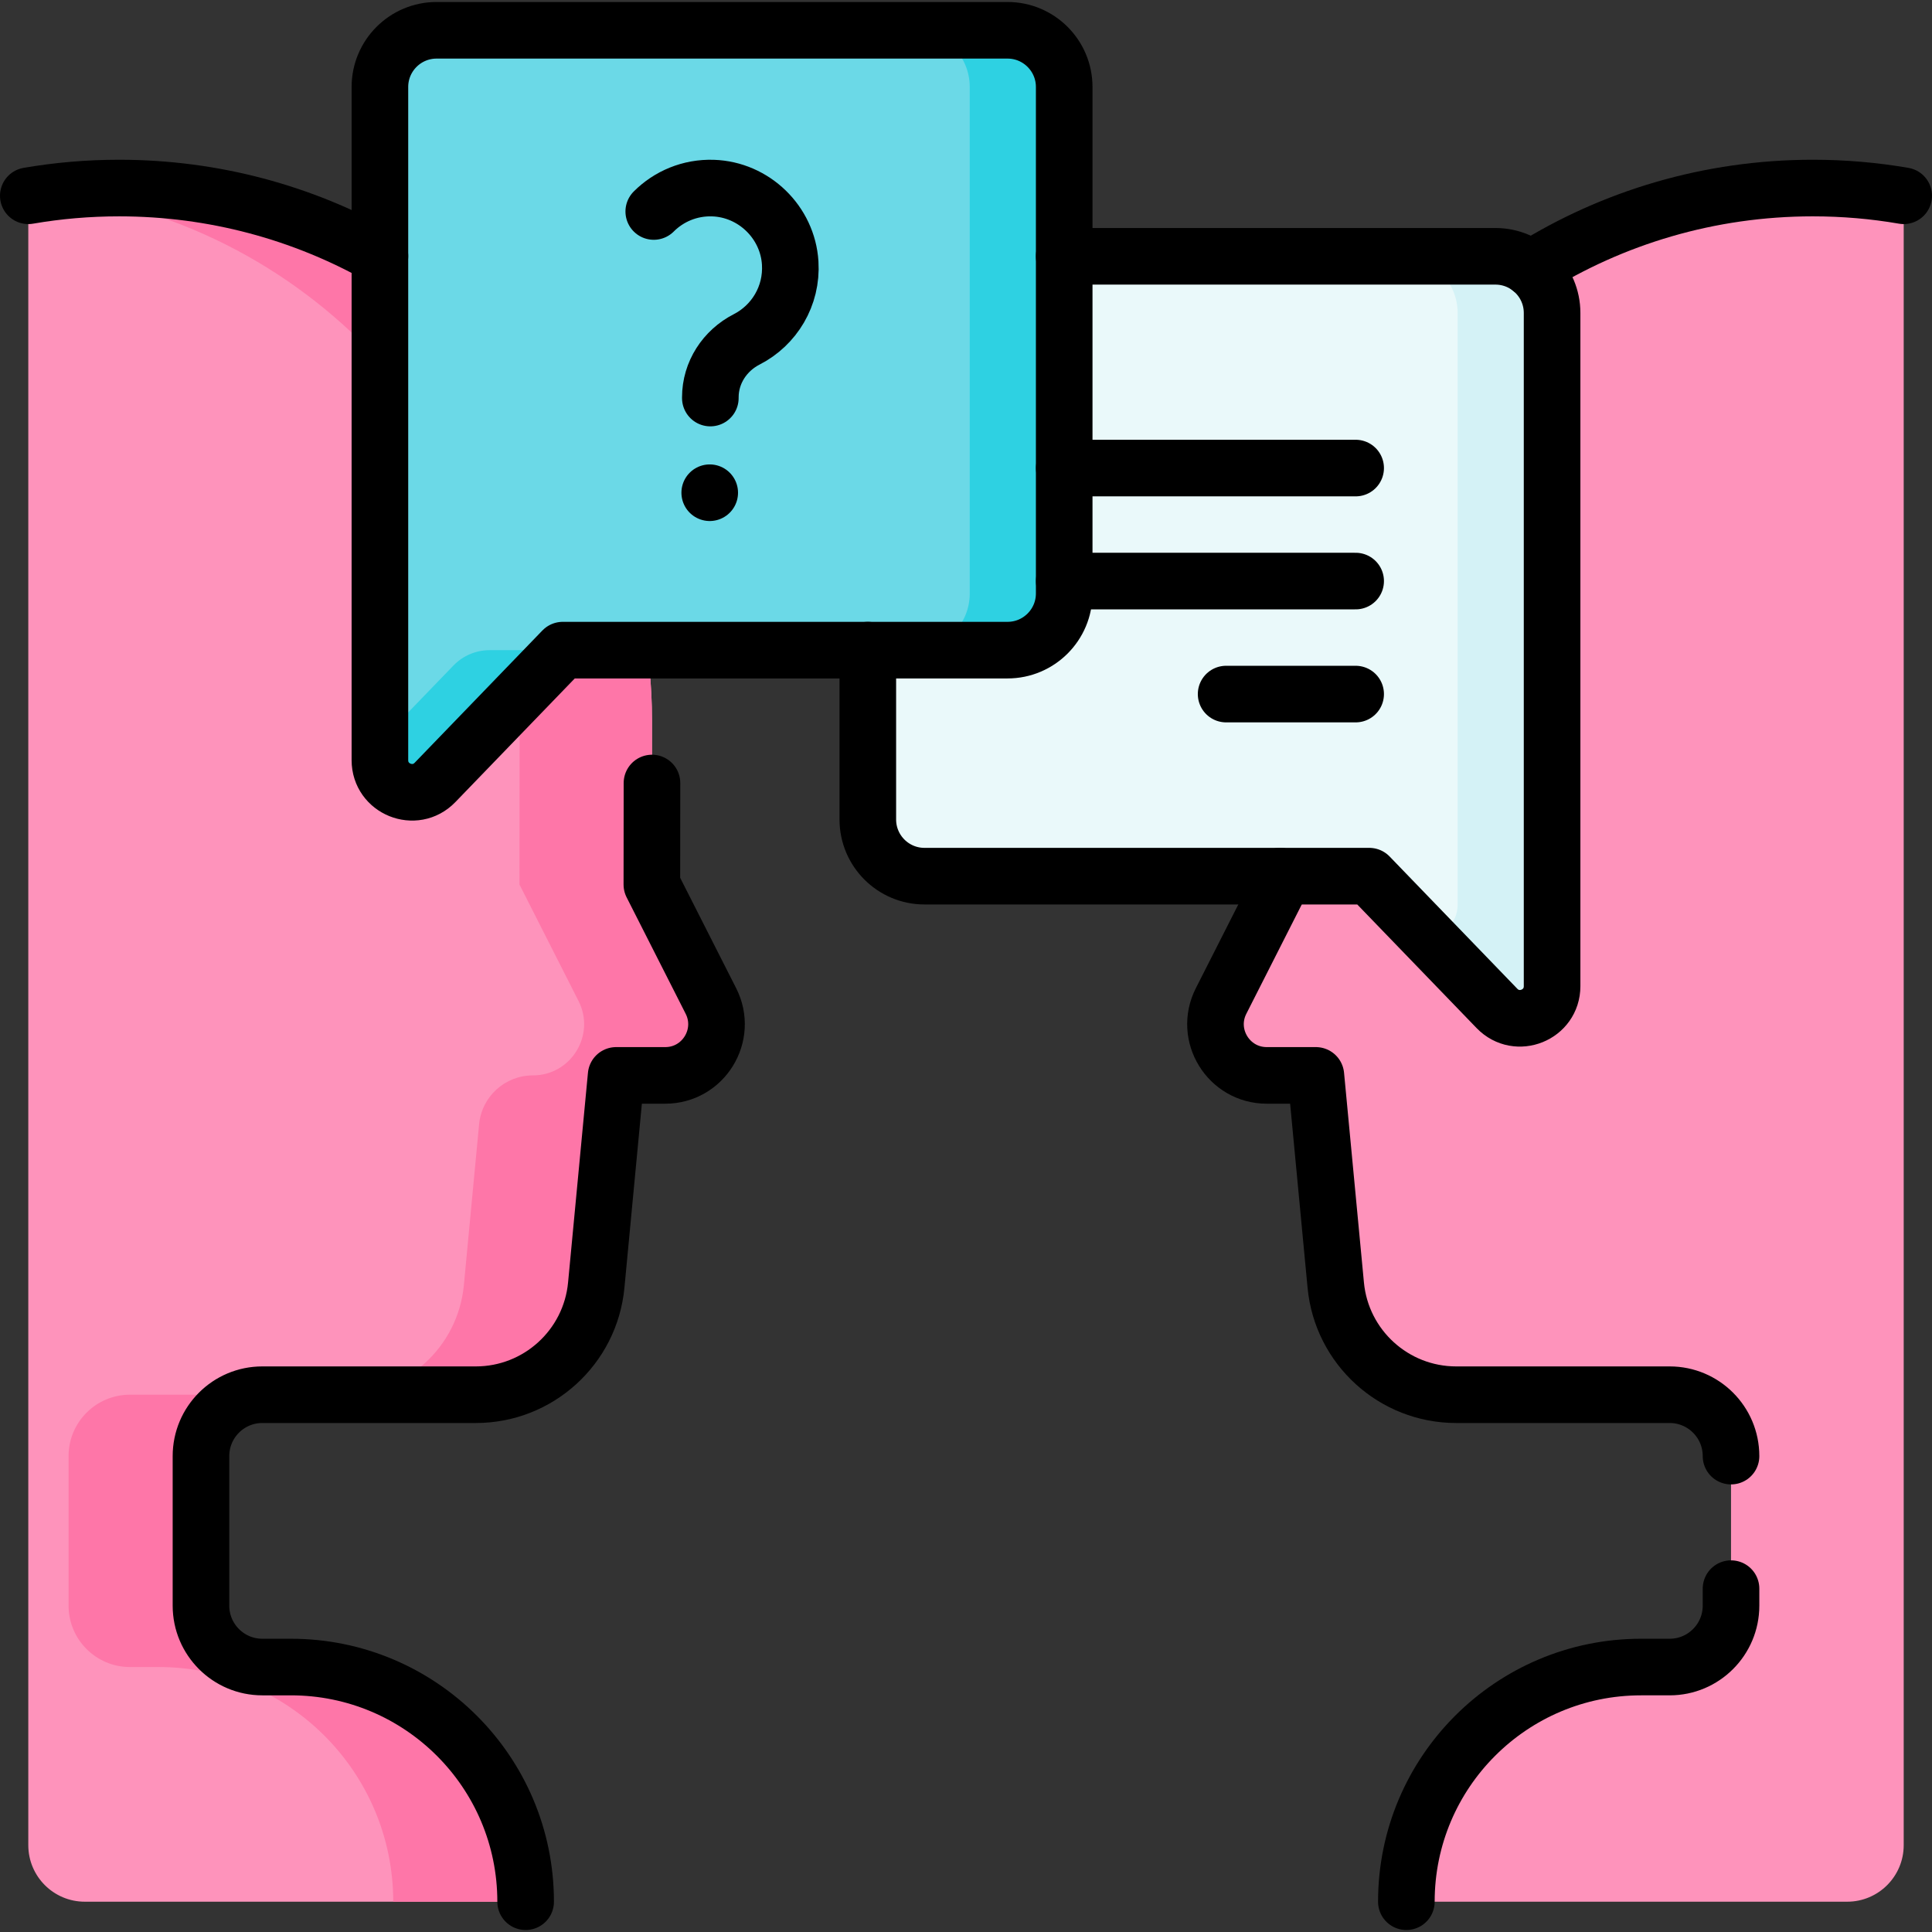
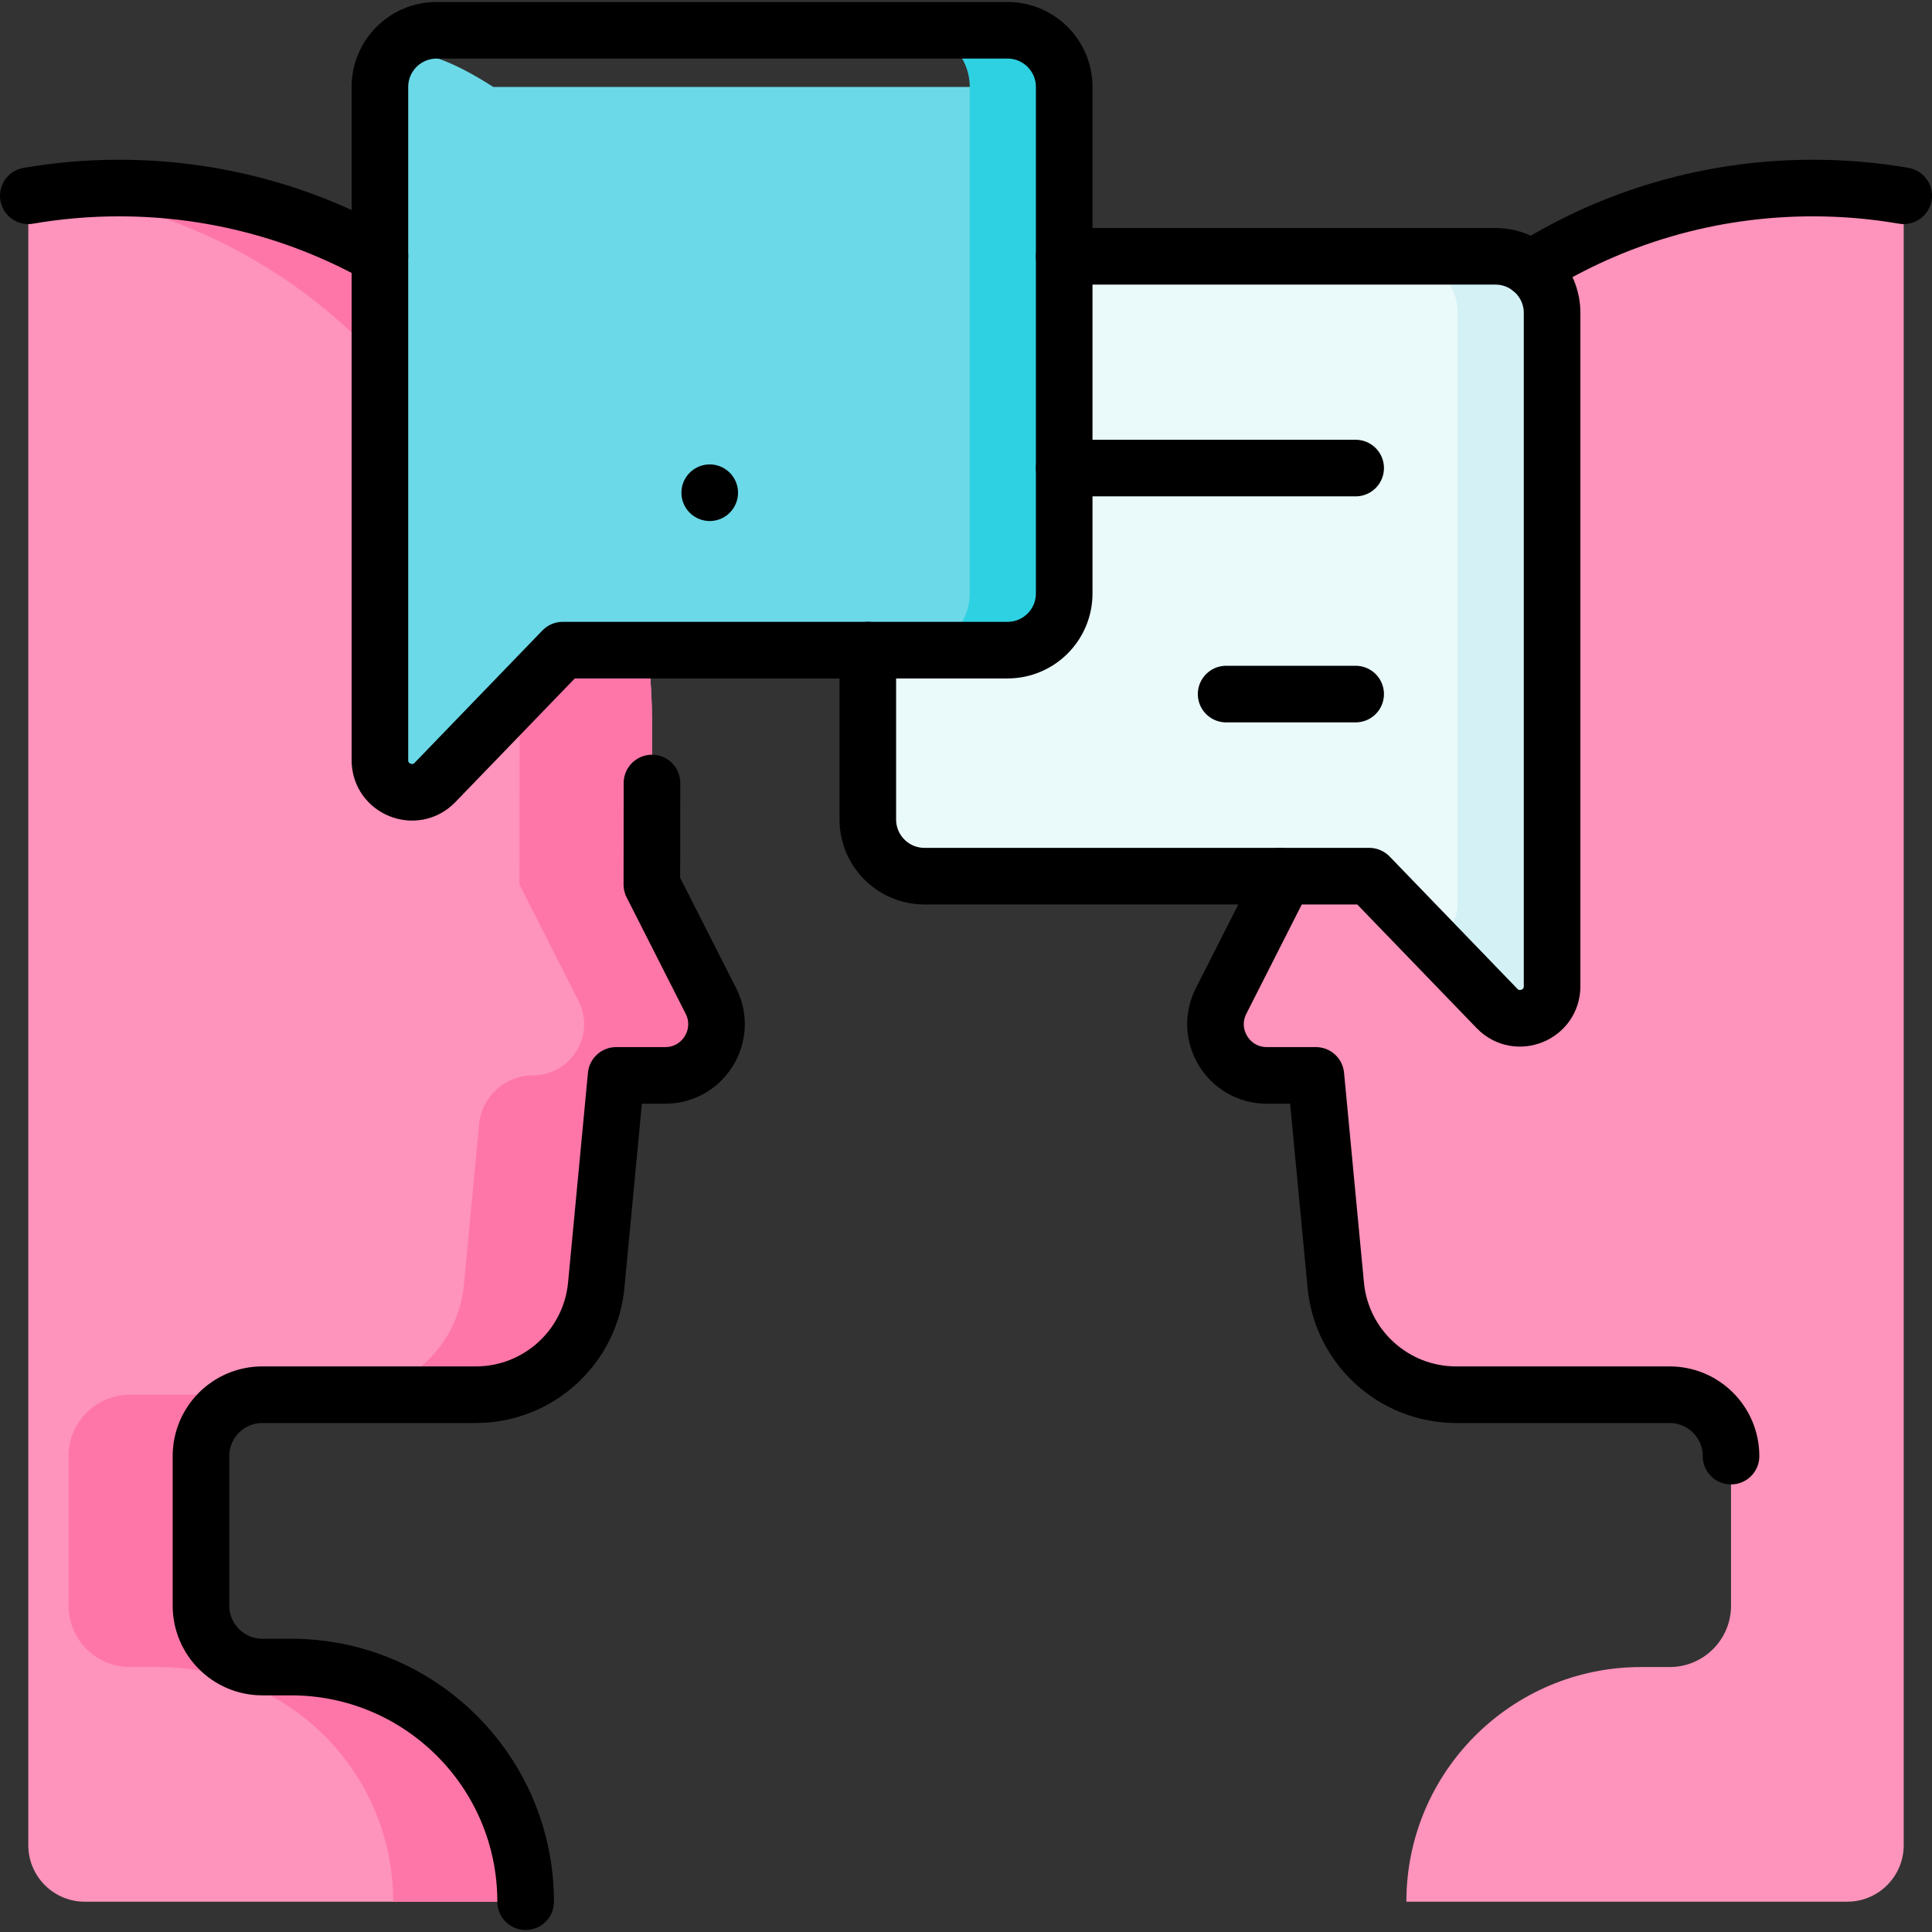
<svg xmlns="http://www.w3.org/2000/svg" version="1.1" id="Capa_1" x="0px" y="0px" viewBox="0 0 512 512" style="enable-background:new 0 0 512 512;" xml:space="preserve" width="512" height="512">
  <rect x="0" y="0" width="512" height="512" fill="#333333" stroke="none" />
  <g>
    <g>
      <g>
        <path style="fill:#FE93BB;" d="M176.29,284.994h-13.013l-5.263,55.592c-1.564,16.452-15.389,29.024-31.921,29.024H69.518&#10;&#09;&#09;&#09;&#09;c-8.981,0-16.261,7.281-16.261,16.261v39.641c0,8.987,7.285,16.271,16.271,16.271h7.569c17.174,0,32.723,6.958,43.982,18.216&#10;&#09;&#09;&#09;&#09;c11.249,11.249,18.216,26.798,18.216,43.972H22.48c-8.273,0-14.98-6.707-14.98-14.98V51.88c7.83-1.343,15.88-2.045,24.101-2.045&#10;&#09;&#09;&#09;&#09;c77.979,0.01,141.19,63.231,141.19,141.21l-0.04,43.37l15.65,30.859C192.982,274.306,186.416,284.994,176.29,284.994z" />
        <g>
          <path style="fill:#FE76A8;" d="M77.097,441.783h-7.569c-8.987,0-16.271-7.285-16.271-16.271v-39.641&#10;&#09;&#09;&#09;&#09;&#09;c0-8.981,7.281-16.261,16.261-16.261H34.435c-8.981,0-16.261,7.281-16.261,16.261v39.641c0,8.986,7.285,16.271,16.271,16.271&#10;&#09;&#09;&#09;&#09;&#09;h7.569c17.174,0,32.723,6.958,43.982,18.216c11.249,11.249,18.216,26.798,18.216,43.972h35.083&#10;&#09;&#09;&#09;&#09;&#09;c0-17.174-6.968-32.723-18.216-43.972C109.821,448.741,94.271,441.783,77.097,441.783z" />
          <path style="fill:#FE76A8;" d="M188.401,265.273l-15.65-30.859l0.04-43.37c0-77.979-63.211-141.2-141.19-141.21&#10;&#09;&#09;&#09;&#09;&#09;c-5.948,0-11.805,0.372-17.556,1.084c69.707,8.64,123.663,68.082,123.663,140.125l-0.04,43.37l15.65,30.859&#10;&#09;&#09;&#09;&#09;&#09;c4.582,9.033-1.985,19.72-12.111,19.72h0c-7.377,0-13.544,5.611-14.24,12.955l-4.037,42.636&#10;&#09;&#09;&#09;&#09;&#09;c-1.564,16.452-15.389,29.024-31.921,29.024h35.083c16.532,0,30.357-12.572,31.921-29.024l5.263-55.592h13.013&#10;&#09;&#09;&#09;&#09;&#09;C186.416,284.994,192.982,274.306,188.401,265.273z" />
        </g>
        <path style="fill:#FE93BB;" d="M335.71,284.994h13.013l5.263,55.592c1.564,16.452,15.389,29.024,31.921,29.024h56.564&#10;&#09;&#09;&#09;&#09;c8.986,0,16.271,7.285,16.271,16.271v39.641c0,8.981-7.281,16.261-16.261,16.261h-7.579c-17.174,0-32.723,6.958-43.982,18.216&#10;&#09;&#09;&#09;&#09;c-11.249,11.249-18.216,26.798-18.216,43.972H489.52c8.273,0,14.98-6.707,14.98-14.98V51.88&#10;&#09;&#09;&#09;&#09;c-7.83-1.343-15.88-2.045-24.101-2.045c-77.979,0.01-141.19,63.231-141.19,141.21l0.04,43.37l-15.65,30.859&#10;&#09;&#09;&#09;&#09;C319.018,274.306,325.584,284.994,335.71,284.994z" />
      </g>
      <path style="fill:#EAF9FA;" d="M411.32,82.947v178.409c0,7.636-9.294,11.391-14.599,5.898l-33.855-35.061H244.998&#10;&#09;&#09;&#09;c-8.296,0-15.022-6.725-15.022-15.022V82.947c0-8.296,6.725-15.022,15.022-15.022h151.3&#10;&#09;&#09;&#09;C404.594,67.925,411.32,74.651,411.32,82.947z" />
      <path style="fill:#D4F2F6;" d="M396.298,67.925h-25.032c8.296,0,15.022,6.725,15.022,15.022v156.821&#10;&#09;&#09;&#09;c0,4.883-3.802,8.164-7.929,8.469l18.363,19.017c5.304,5.493,14.599,1.738,14.599-5.898V82.947&#10;&#09;&#09;&#09;C411.32,74.651,404.594,67.925,396.298,67.925z" />
-       <path style="fill:#6BD9E7;" d="M100.68,23.049v178.409c0,7.636,9.294,11.391,14.599,5.898l33.855-35.061h117.868&#10;&#09;&#09;&#09;c8.296,0,15.022-6.725,15.022-15.022V23.049c0-8.296-6.725-15.022-15.022-15.022h-151.3&#10;&#09;&#09;&#09;C107.406,8.027,100.68,14.752,100.68,23.049z" />
+       <path style="fill:#6BD9E7;" d="M100.68,23.049v178.409c0,7.636,9.294,11.391,14.599,5.898l33.855-35.061h117.868&#10;&#09;&#09;&#09;c8.296,0,15.022-6.725,15.022-15.022V23.049h-151.3&#10;&#09;&#09;&#09;C107.406,8.027,100.68,14.752,100.68,23.049z" />
      <g>
-         <path style="fill:#2ED1E2;" d="M100.68,196.551v4.907c0,7.636,9.294,11.391,14.599,5.898l33.855-35.061h-19.368&#10;&#09;&#09;&#09;&#09;c-3.62,0-7.084,1.471-9.599,4.075L100.68,196.551z" />
        <path style="fill:#2ED1E2;" d="M267.002,8.027H241.97c8.296,0,15.022,6.725,15.022,15.022v134.224&#10;&#09;&#09;&#09;&#09;c0,8.296-6.725,15.022-15.022,15.022h25.032c8.296,0,15.022-6.725,15.022-15.022V23.049&#10;&#09;&#09;&#09;&#09;C282.024,14.752,275.299,8.027,267.002,8.027z" />
      </g>
    </g>
    <g>
      <g>
-         <path style="fill:none;stroke:#000000;stroke-width:15;stroke-linecap:round;stroke-linejoin:round;stroke-miterlimit:10;" d="&#10;&#09;&#09;&#09;&#09;M173.253,56.046c3.991-3.991,9.564-6.398,15.698-6.199c10.819,0.35,19.789,9.037,20.459,19.841&#10;&#09;&#09;&#09;&#09;c0.546,8.803-4.282,16.54-11.516,20.242c-5.831,2.984-9.647,8.821-9.647,15.371v0.186" />
        <line style="fill:none;stroke:#000000;stroke-width:15;stroke-linecap:round;stroke-linejoin:round;stroke-miterlimit:10;" x1="188.084" y1="130.575" x2="188.084" y2="130.575" />
      </g>
      <line style="fill:none;stroke:#000000;stroke-width:15;stroke-linecap:round;stroke-linejoin:round;stroke-miterlimit:10;" x1="282.034" y1="124.04" x2="359.261" y2="124.04" />
-       <line style="fill:none;stroke:#000000;stroke-width:15;stroke-linecap:round;stroke-linejoin:round;stroke-miterlimit:10;" x1="282.034" y1="153.989" x2="359.261" y2="153.989" />
      <line style="fill:none;stroke:#000000;stroke-width:15;stroke-linecap:round;stroke-linejoin:round;stroke-miterlimit:10;" x1="324.935" y1="183.938" x2="359.261" y2="183.938" />
      <path style="fill:none;stroke:#000000;stroke-width:15;stroke-linecap:round;stroke-linejoin:round;stroke-miterlimit:10;" d="&#10;&#09;&#09;&#09;M100.68,23.049v178.409c0,7.636,9.294,11.391,14.599,5.898l33.855-35.061h117.868c8.296,0,15.022-6.725,15.022-15.022V23.049&#10;&#09;&#09;&#09;c0-8.296-6.725-15.022-15.022-15.022h-151.3C107.406,8.027,100.68,14.752,100.68,23.049z" />
      <path style="fill:none;stroke:#000000;stroke-width:15;stroke-linecap:round;stroke-linejoin:round;stroke-miterlimit:10;" d="&#10;&#09;&#09;&#09;M282.02,67.923H396.3c8.29,0,15.02,6.73,15.02,15.02v178.41c0,7.64-9.29,11.39-14.6,5.9l-33.85-35.06H245&#10;&#09;&#09;&#09;c-8.3,0-15.02-6.73-15.02-15.02v-44.88" />
      <g>
        <path style="fill:none;stroke:#000000;stroke-width:15;stroke-linecap:round;stroke-linejoin:round;stroke-miterlimit:10;" d="&#10;&#09;&#09;&#09;&#09;M172.779,207.507l-0.029,26.906l15.65,30.86c4.58,9.03-1.98,19.72-12.11,19.72h-13.01l-5.27,55.59&#10;&#09;&#09;&#09;&#09;c-1.56,16.45-15.39,29.03-31.92,29.03H69.52c-8.98,0-16.26,7.28-16.26,16.27v39.63c0,8.98,7.28,16.27,16.26,16.27h7.58&#10;&#09;&#09;&#09;&#09;c17.17,0,32.72,6.96,43.98,18.22c11.25,11.24,18.22,26.79,18.22,43.97" />
        <path style="fill:none;stroke:#000000;stroke-width:15;stroke-linecap:round;stroke-linejoin:round;stroke-miterlimit:10;" d="&#10;&#09;&#09;&#09;&#09;M7.5,51.883c7.83-1.35,15.88-2.05,24.1-2.05c25.09,0.01,48.66,6.55,69.08,18.03" />
-         <path style="fill:none;stroke:#000000;stroke-width:15;stroke-linecap:round;stroke-linejoin:round;stroke-miterlimit:10;" d="&#10;&#09;&#09;&#09;&#09;M458.74,421.008v4.505c0,8.98-7.28,16.27-16.26,16.27h-7.58c-17.17,0-32.72,6.96-43.98,18.22&#10;&#09;&#09;&#09;&#09;c-11.25,11.24-18.22,26.79-18.22,43.97" />
        <path style="fill:none;stroke:#000000;stroke-width:15;stroke-linecap:round;stroke-linejoin:round;stroke-miterlimit:10;" d="&#10;&#09;&#09;&#09;&#09;M339.25,232.193v2.22l-15.65,30.86c-4.58,9.03,1.98,19.72,12.11,19.72h13.01l5.27,55.59c1.56,16.45,15.39,29.03,31.92,29.03&#10;&#09;&#09;&#09;&#09;h56.57c8.98,0,16.26,7.28,16.26,16.27" />
        <path style="fill:none;stroke:#000000;stroke-width:15;stroke-linecap:round;stroke-linejoin:round;stroke-miterlimit:10;" d="&#10;&#09;&#09;&#09;&#09;M405.67,71.213c21.68-13.55,47.29-21.37,74.73-21.38c8.22,0,16.27,0.7,24.1,2.05" />
      </g>
    </g>
  </g>
</svg>